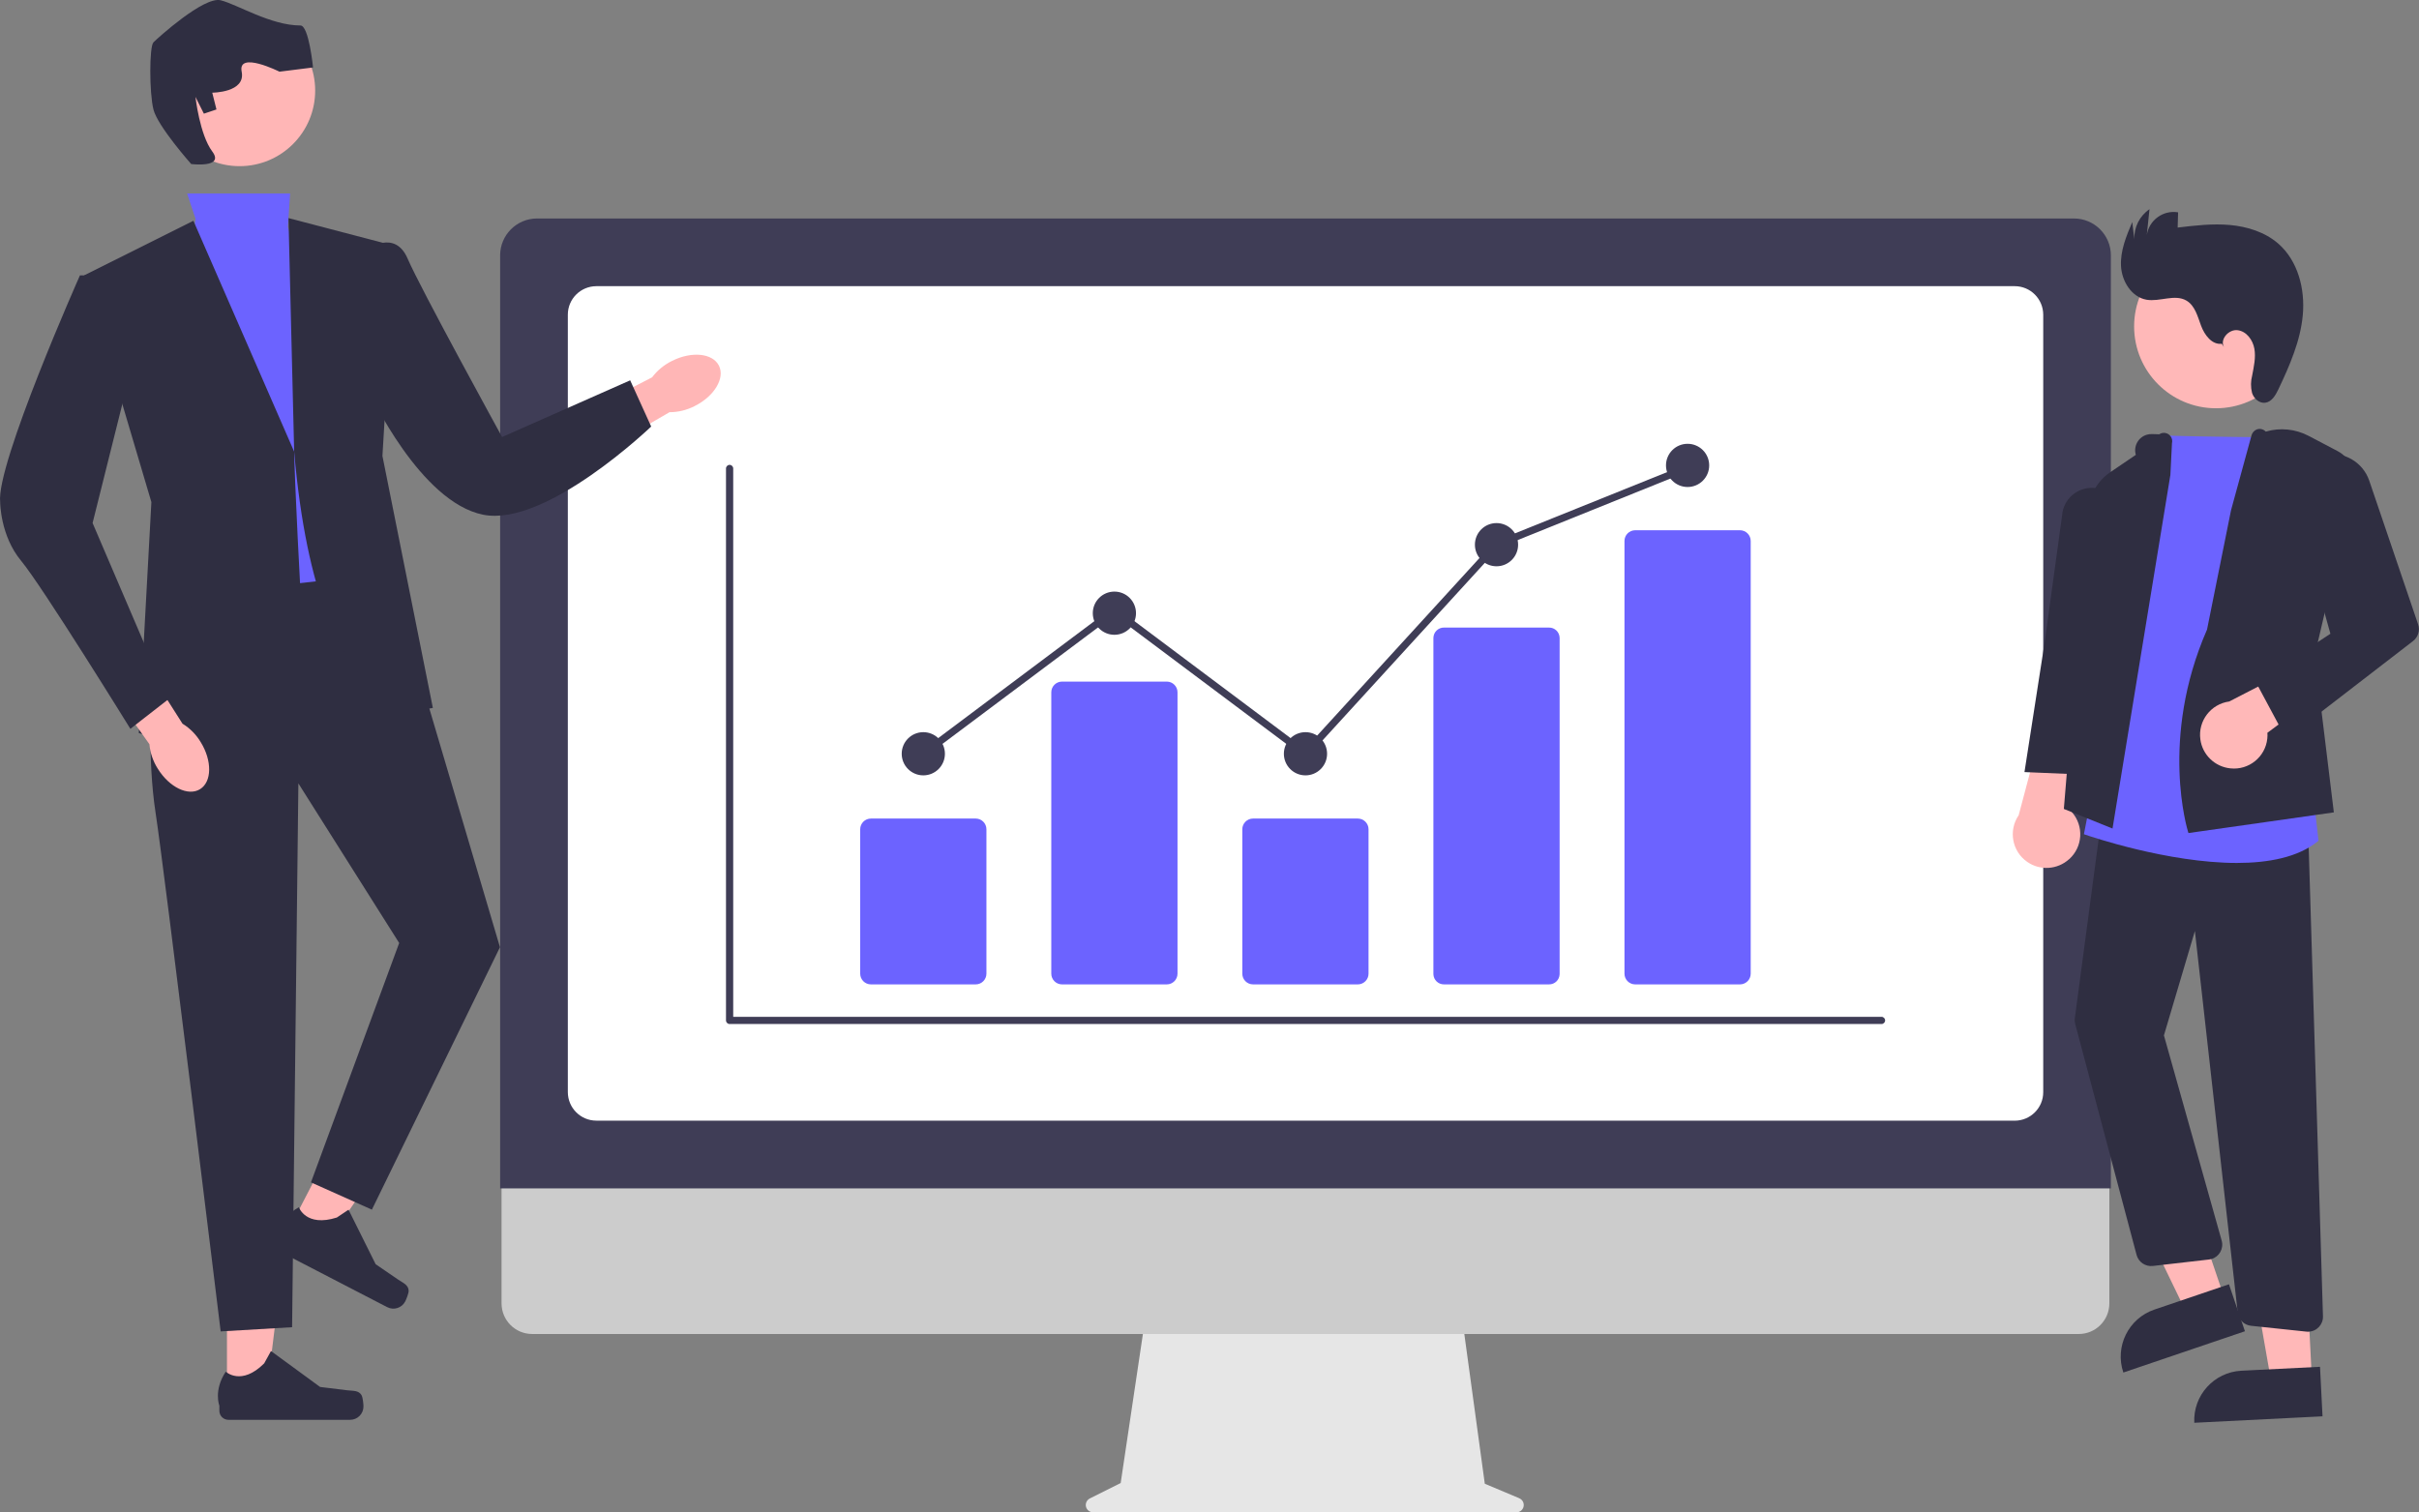
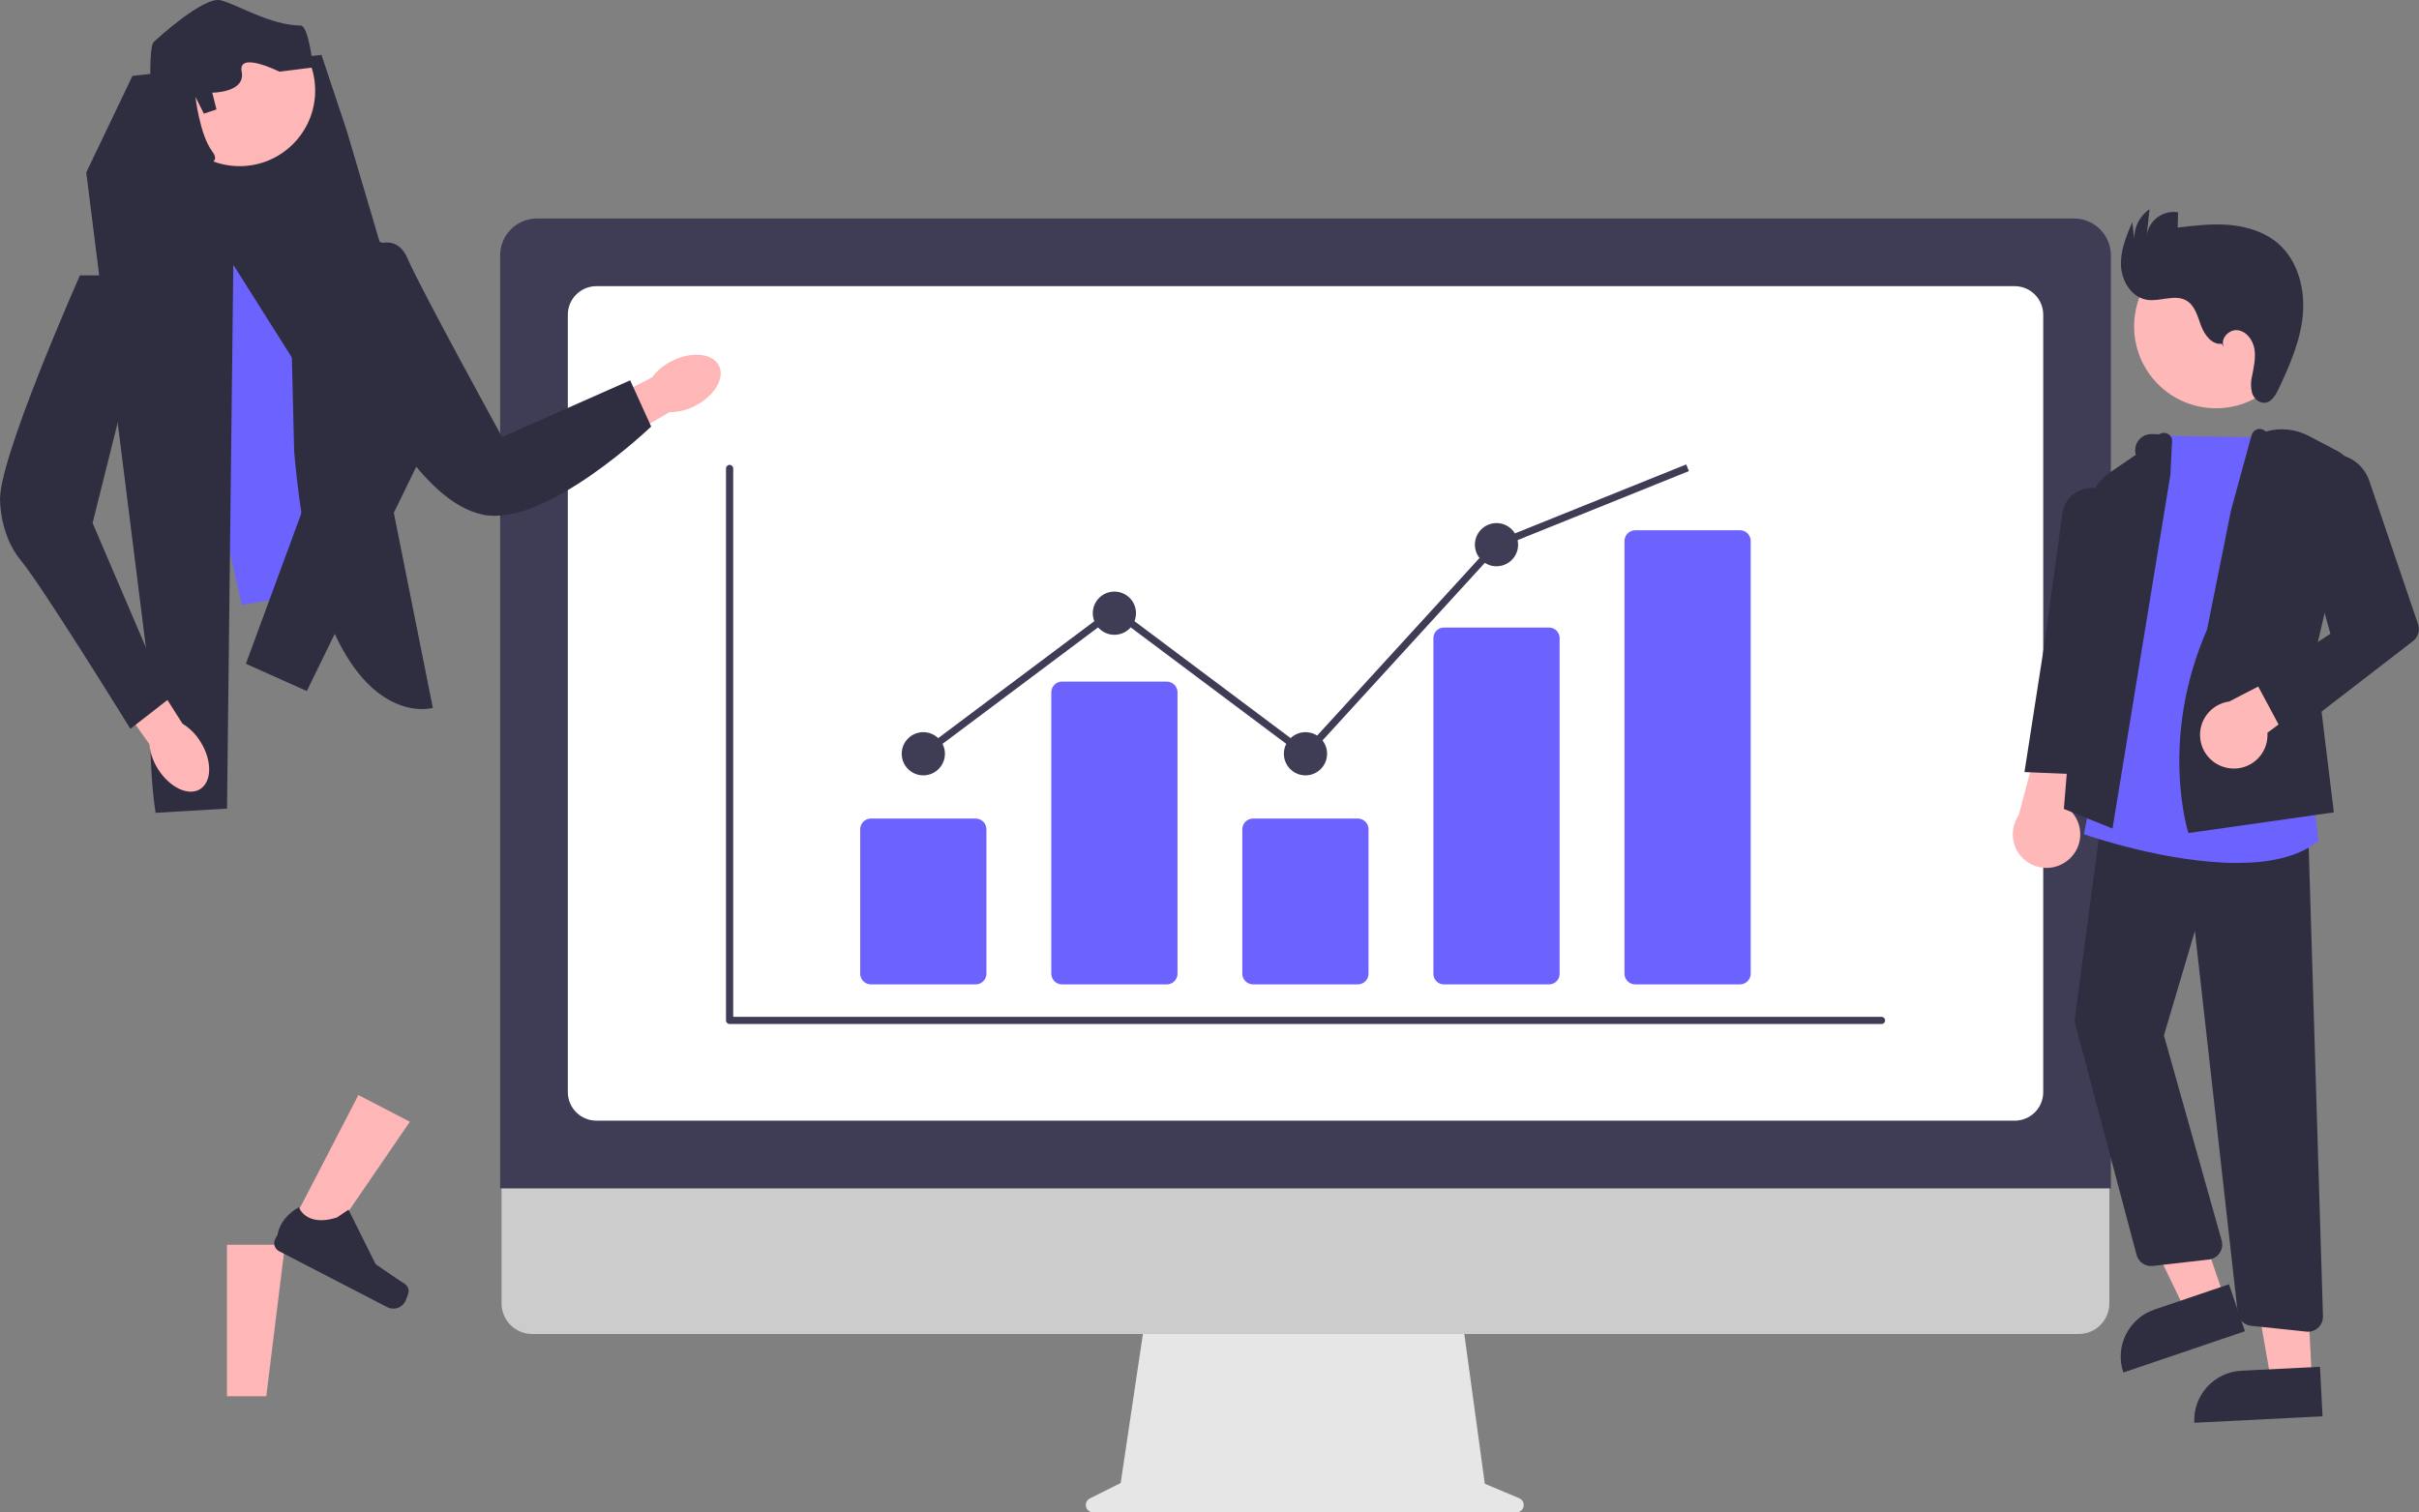
<svg xmlns="http://www.w3.org/2000/svg" id="_レイヤー_2" data-name="レイヤー 2" width="442.32" height="276.6" viewBox="0 0 442.32 276.6">
  <rect x="0" y="0" width="442.32" height="276.6" fill="#808080" stroke="none" />
  <defs>
    <style>
      .cls-1 {
        fill: #e6e6e6;
      }

      .cls-1, .cls-2, .cls-3, .cls-4, .cls-5, .cls-6, .cls-7, .cls-8 {
        stroke-width: 0px;
      }

      .cls-2 {
        fill: #ccc;
      }

      .cls-3 {
        fill: #6c63ff;
      }

      .cls-4 {
        fill: #fff;
      }

      .cls-5 {
        fill: #3f3d56;
      }

      .cls-6 {
        fill: #ffb6b6;
      }

      .cls-7 {
        fill: #ffb8b8;
      }

      .cls-8 {
        fill: #2f2e41;
      }
    </style>
  </defs>
  <g id="_レイヤー_2-2" data-name="レイヤー 2">
    <g>
      <g>
        <path class="cls-1" d="m277.8,274.02l-6.3-2.65-4.32-31.59h-57.57l-4.69,31.46-5.64,2.82c-.66.33-.93,1.13-.6,1.8.23.45.69.74,1.2.74h77.4c.74,0,1.34-.6,1.34-1.34,0-.54-.32-1.03-.82-1.23Z" />
        <path class="cls-2" d="m380.11,243.98H97.3c-3.09,0-5.59-2.51-5.59-5.6v-39.88h293.99v39.88c0,3.09-2.5,5.6-5.59,5.6Z" />
        <path class="cls-5" d="m386,217.35H91.45V46.71c0-3.73,3.03-6.75,6.75-6.75h281.03c3.73,0,6.75,3.03,6.75,6.75v170.64Z" />
        <path class="cls-4" d="m368.4,204.96H109.04c-2.87,0-5.2-2.33-5.21-5.21V57.55c0-2.87,2.33-5.2,5.21-5.21h259.36c2.87,0,5.2,2.33,5.21,5.21v142.21c0,2.87-2.33,5.2-5.21,5.21Z" />
        <path class="cls-5" d="m344.04,187.29h-210.63c-.36,0-.66-.3-.66-.66v-100.95c0-.36.3-.66.66-.66s.66.3.66.66v100.29h209.97c.36,0,.66.3.66.66s-.3.66-.66.66Z" />
        <path class="cls-3" d="m178.41,180.04h-19.16c-1.08,0-1.96-.88-1.96-1.96v-26.41c0-1.08.88-1.96,1.96-1.96h19.16c1.08,0,1.96.88,1.96,1.96v26.41c0,1.08-.88,1.96-1.96,1.96Z" />
        <path class="cls-3" d="m213.35,180.04h-19.16c-1.08,0-1.96-.88-1.96-1.96v-51.46c0-1.08.88-1.96,1.96-1.96h19.16c1.08,0,1.96.88,1.96,1.96v51.46c0,1.08-.88,1.96-1.96,1.96Z" />
        <path class="cls-3" d="m248.28,180.04h-19.16c-1.08,0-1.96-.88-1.96-1.96v-26.41c0-1.08.88-1.96,1.96-1.96h19.16c1.08,0,1.96.88,1.96,1.96v26.41c0,1.08-.88,1.96-1.96,1.96Z" />
        <path class="cls-3" d="m283.22,180.04h-19.16c-1.06.02-1.93-.81-1.96-1.87v-61.52c.03-1.06.9-1.89,1.96-1.87h19.16c1.06-.02,1.93.81,1.96,1.87v61.52c-.03,1.06-.9,1.89-1.96,1.87Z" />
        <path class="cls-3" d="m318.16,180.04h-19.16c-1.08,0-1.96-.88-1.96-1.96v-79.14c0-1.08.88-1.96,1.96-1.96h19.16c1.08,0,1.96.88,1.96,1.96v79.14c0,1.08-.88,1.96-1.96,1.96Z" />
        <circle class="cls-5" cx="168.83" cy="137.86" r="3.95" />
        <circle class="cls-5" cx="203.77" cy="112.15" r="3.95" />
        <circle class="cls-5" cx="238.71" cy="137.86" r="3.95" />
        <circle class="cls-5" cx="273.64" cy="99.62" r="3.95" />
-         <circle class="cls-5" cx="308.58" cy="85.12" r="3.95" />
        <polygon class="cls-5" points="238.79 138.74 203.77 112.51 169.23 138.38 168.44 137.33 203.77 110.86 238.62 136.97 273.26 99.07 273.39 99.01 308.33 84.94 308.82 86.16 274.03 100.18 238.79 138.74" />
      </g>
      <g>
        <path id="b-305" class="cls-6" d="m127.03,74.26c3.59-1.79,5.57-5.1,4.43-7.38-1.14-2.28-4.97-2.68-8.56-.88-1.44.7-2.7,1.73-3.66,3.01l-15.1,7.79,3.8,7.01,14.48-8.42c1.6,0,3.18-.39,4.6-1.12h0Z" />
        <g>
          <polygon class="cls-6" points="41.5 255.37 48.69 255.37 52.11 227.66 41.5 227.66 41.5 255.37" />
-           <path class="cls-8" d="m66.12,255.21h0c.22.38.34,1.59.34,2.03h0c0,1.35-1.09,2.44-2.44,2.44h-22.25c-.92,0-1.66-.74-1.66-1.66v-.93s-1.1-2.78,1.17-6.22c0,0,2.82,2.69,7.03-1.52l1.24-2.25,8.98,6.57,4.98.61c1.09.13,2.06-.02,2.62.92h0Z" />
        </g>
        <g>
          <polygon class="cls-6" points="52.79 224.9 59.17 228.2 74.95 205.16 65.53 200.28 52.79 224.9" />
          <path class="cls-8" d="m74.72,236.07h0c.03.44-.43,1.57-.63,1.96h0c-.62,1.2-2.09,1.66-3.29,1.04l-19.76-10.23c-.82-.42-1.14-1.43-.71-2.24l.43-.82s.3-2.98,3.89-4.98c0,0,1.27,3.68,6.94,1.88l2.14-1.43,4.96,9.97,4.14,2.83c.91.62,1.83.93,1.9,2.02h0s0,0,0,0Z" />
        </g>
        <polygon class="cls-3" points="34.21 35.38 53.05 35.38 52.64 41.53 64.93 80.7 67.23 106.81 44.19 110.65 33.44 62.26 35.74 39.99 34.21 35.38" />
-         <path class="cls-8" d="m35.36,40.38l-19.97,9.98,12.29,41.47-2.3,42.24s31.49,9.98,29.95-18.43c-1.54-28.42-1.54-33.03-1.54-33.03l-18.43-42.24h0Z" />
        <path class="cls-8" d="m67.23,45.55s4.99-3.64,7.3,1.74c2.3,5.38,17.28,32.64,17.28,32.64l23.42-10.37,3.84,8.45s-19.2,18.43-30.72,16.13c-11.52-2.3-20.74-22.27-20.74-22.27l-.38-26.32h0Z" />
-         <path class="cls-8" d="m27.68,126.39s-.77,12.29.77,22.27c1.54,9.98,11.9,94.85,11.9,94.85l13.06-.77,1.15-99.46,18.43,29.19-16.13,43.78,11.14,4.99,23.42-48-16.13-54.53-4.61-13.82-34.56,3.84-8.45,17.66h0Z" />
+         <path class="cls-8" d="m27.68,126.39s-.77,12.29.77,22.27l13.06-.77,1.15-99.46,18.43,29.19-16.13,43.78,11.14,4.99,23.42-48-16.13-54.53-4.61-13.82-34.56,3.84-8.45,17.66h0Z" />
        <path class="cls-8" d="m79.13,129.47s-20.74,6.14-25.34-46.85l-1.04-42.73,19.48,5.1-2.3,38.4,9.22,46.08Z" />
        <circle class="cls-6" cx="43.81" cy="16.57" r="13.82" />
        <path class="cls-8" d="m34.97,30.01s-6.14-6.91-6.91-9.98-.77-11.52,0-12.29S37.28-.71,40.35.05c3.07.77,9.16,4.61,14.59,4.61,1.54,0,2.3,7.68,2.3,7.68l-6.14.77s-7.68-3.84-6.91,0c.77,3.84-5.38,3.84-5.38,3.84l.77,3.07-2.3.77-1.54-3.07s.77,6.91,3.07,9.98-3.84,2.3-3.84,2.3Z" />
        <path id="c-306" class="cls-6" d="m28.85,140.59c2.11,3.41,5.58,5.09,7.74,3.74s2.22-5.19.11-8.6c-.82-1.37-1.96-2.53-3.33-3.37l-9.11-14.33-6.63,4.42,9.69,13.66c.14,1.6.67,3.13,1.53,4.48Z" />
        <path class="cls-8" d="m18.46,50.36h-3.84S-.74,84.92.03,91.83c0,0,0,6.14,3.84,10.75,3.84,4.61,19.97,30.72,19.97,30.72l6.91-5.38-13.82-32.26,8.45-33.79s-6.91-11.52-6.91-11.52Z" />
      </g>
      <g>
        <circle class="cls-7" cx="405.2" cy="59.7" r="14.97" />
        <polygon class="cls-7" points="406.75 237.43 399.67 239.83 387.04 213.69 397.48 210.14 406.75 237.43" />
        <path class="cls-8" d="m393.93,239.52l13.64-4.63h0l2.92,8.59h0l-22.23,7.55h0c-1.61-4.74.93-9.9,5.67-11.51Z" />
        <polygon class="cls-7" points="422.73 252.19 415.27 252.57 410.27 223.97 421.28 223.41 422.73 252.19" />
        <path class="cls-8" d="m409.83,250.7l14.39-.72h0l.46,9.06h0l-23.45,1.18h0c-.25-5,3.6-9.26,8.6-9.52Z" />
        <path class="cls-7" d="m378.33,157.16c2.53-2.25,2.75-6.12.5-8.65-.24-.27-.5-.52-.79-.74l7.11-20.58-10.96,2.8-5.07,19.11c-1.92,2.81-1.21,6.64,1.6,8.56,2.35,1.61,5.49,1.4,7.61-.51h0Z" />
        <path class="cls-8" d="m422.03,243.57c-.1,0-.19,0-.29-.02l-10.13-1.07c-1.28-.13-2.3-1.14-2.44-2.42l-7.83-69.78-5.66,19.09,10.56,37.53c.41,1.46-.44,2.97-1.9,3.38-.14.04-.28.07-.43.08l-10.27,1.18c-1.35.15-2.61-.71-2.96-2.02l-11.22-42.23c-.09-.35-.12-.71-.07-1.07l5.04-37.9,37.61,3.02,2.72,89.4c.05,1.51-1.14,2.78-2.66,2.82-.03,0-.06,0-.08,0h0Z" />
        <path class="cls-3" d="m409.03,157.83c-12.6,0-26.86-4.87-27.73-5.17l-.25-.09,14.21-72.93h.26c5.63.24,21,.36,21.16.36h.28s5.92,64.36,5.92,64.36l1.06,9.41-.13.11c-3.62,2.93-9.03,3.95-14.79,3.95Z" />
        <path class="cls-8" d="m386.27,151.53l-8.89-3.58,4.53-54.81c.22-2.74,1.67-5.23,3.95-6.77l4.68-3.18h0c-.46-1.57.44-3.22,2.01-3.68.3-.09.62-.13.93-.12l1.34.04c.7-.47,1.64-.29,2.11.41.24.35.32.79.22,1.21l-.29,5.81-10.58,64.67Z" />
        <path class="cls-8" d="m381.79,141.7l-11.61-.49,3.76-24.19,3.12-22.76c.22-2.99,2.83-5.24,5.83-5.02.42.03.83.11,1.23.24h0c2.51.79,4.1,3.27,3.76,5.88l-3.16,24.66-2.93,21.68Z" />
        <path class="cls-8" d="m400.17,152.36l-.08-.24c-.05-.17-5.28-16.95,3.47-36.97l4.39-21.83,3.75-13.71c.14-.5.51-.9.99-1.08.57-.2,1.21-.03,1.61.41h0c2.61-.77,5.43-.49,7.84.78l5.27,2.77c2.41,1.27,3.66,4.01,3.04,6.66l-7.2,30.73,3.5,28.7-26.58,3.78Z" />
        <path class="cls-7" d="m407.83,140.53c3.36.37,6.39-2.07,6.75-5.43.04-.36.05-.72.02-1.08l16.3-12.08-5.7-2.7-17.58,9.06c-3.37.46-5.74,3.56-5.28,6.93.38,2.82,2.65,5.01,5.48,5.3h0Z" />
        <path class="cls-8" d="m418.05,135.13l-5.51-10.28,13.58-8.94-6.63-23.77c-1.07-3.82,1.17-7.79,4.99-8.85.17-.05.34-.09.51-.12h0c3.54-.71,7.06,1.32,8.23,4.73l8.94,26.29c.38,1.11,0,2.34-.92,3.05l-23.2,17.89Z" />
        <path class="cls-8" d="m406.25,62.87c-1.79.23-3.15-1.6-3.78-3.3s-1.11-3.67-2.67-4.59c-2.13-1.25-4.86.25-7.29-.16-2.75-.47-4.54-3.38-4.68-6.17s.97-5.47,2.06-8.04l.38,3.19c-.1-2.2.95-4.3,2.77-5.54l-.49,4.69c.44-2.71,2.99-4.56,5.7-4.12,0,0,.01,0,.02,0l-.08,2.79c3.18-.38,6.39-.76,9.57-.47s6.4,1.3,8.82,3.4c3.61,3.14,4.93,8.31,4.49,13.08s-2.41,9.25-4.46,13.57c-.52,1.09-1.23,2.32-2.43,2.46-1.08.12-2.06-.77-2.39-1.8-.26-1.06-.25-2.16.03-3.21.3-1.61.68-3.25.4-4.86-.28-1.61-1.44-3.2-3.07-3.4s-3.28,1.66-2.5,3.1l-.4-.62Z" />
      </g>
    </g>
  </g>
</svg>